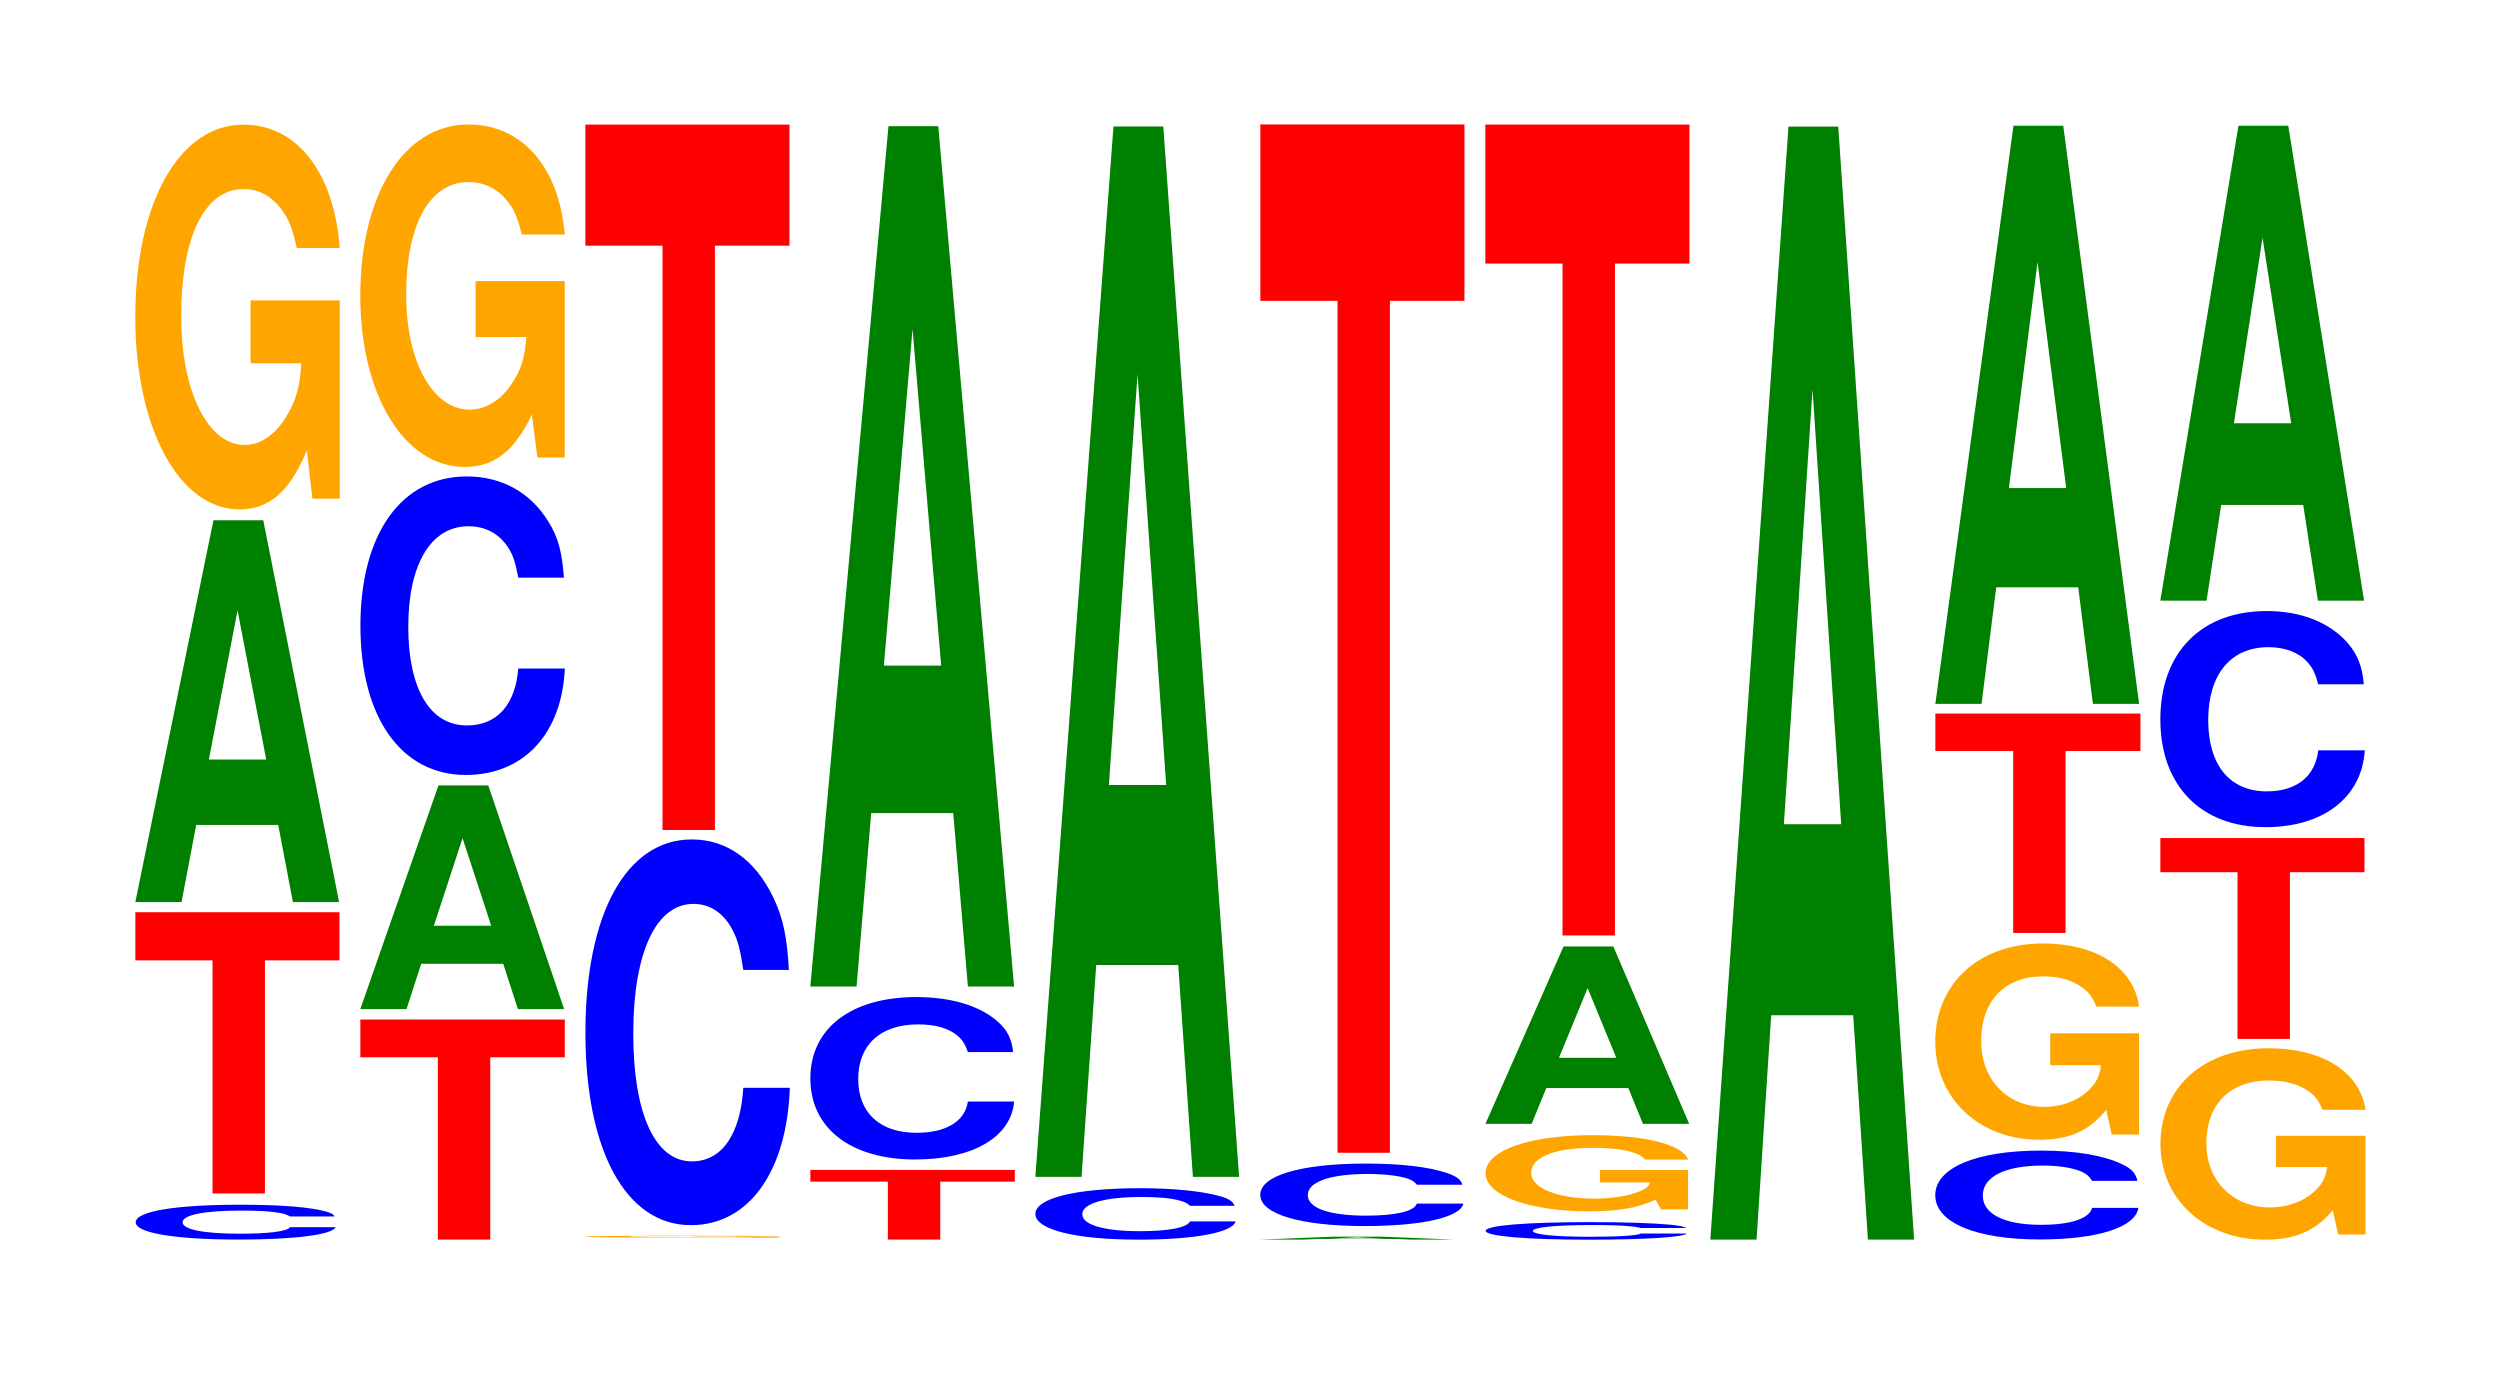
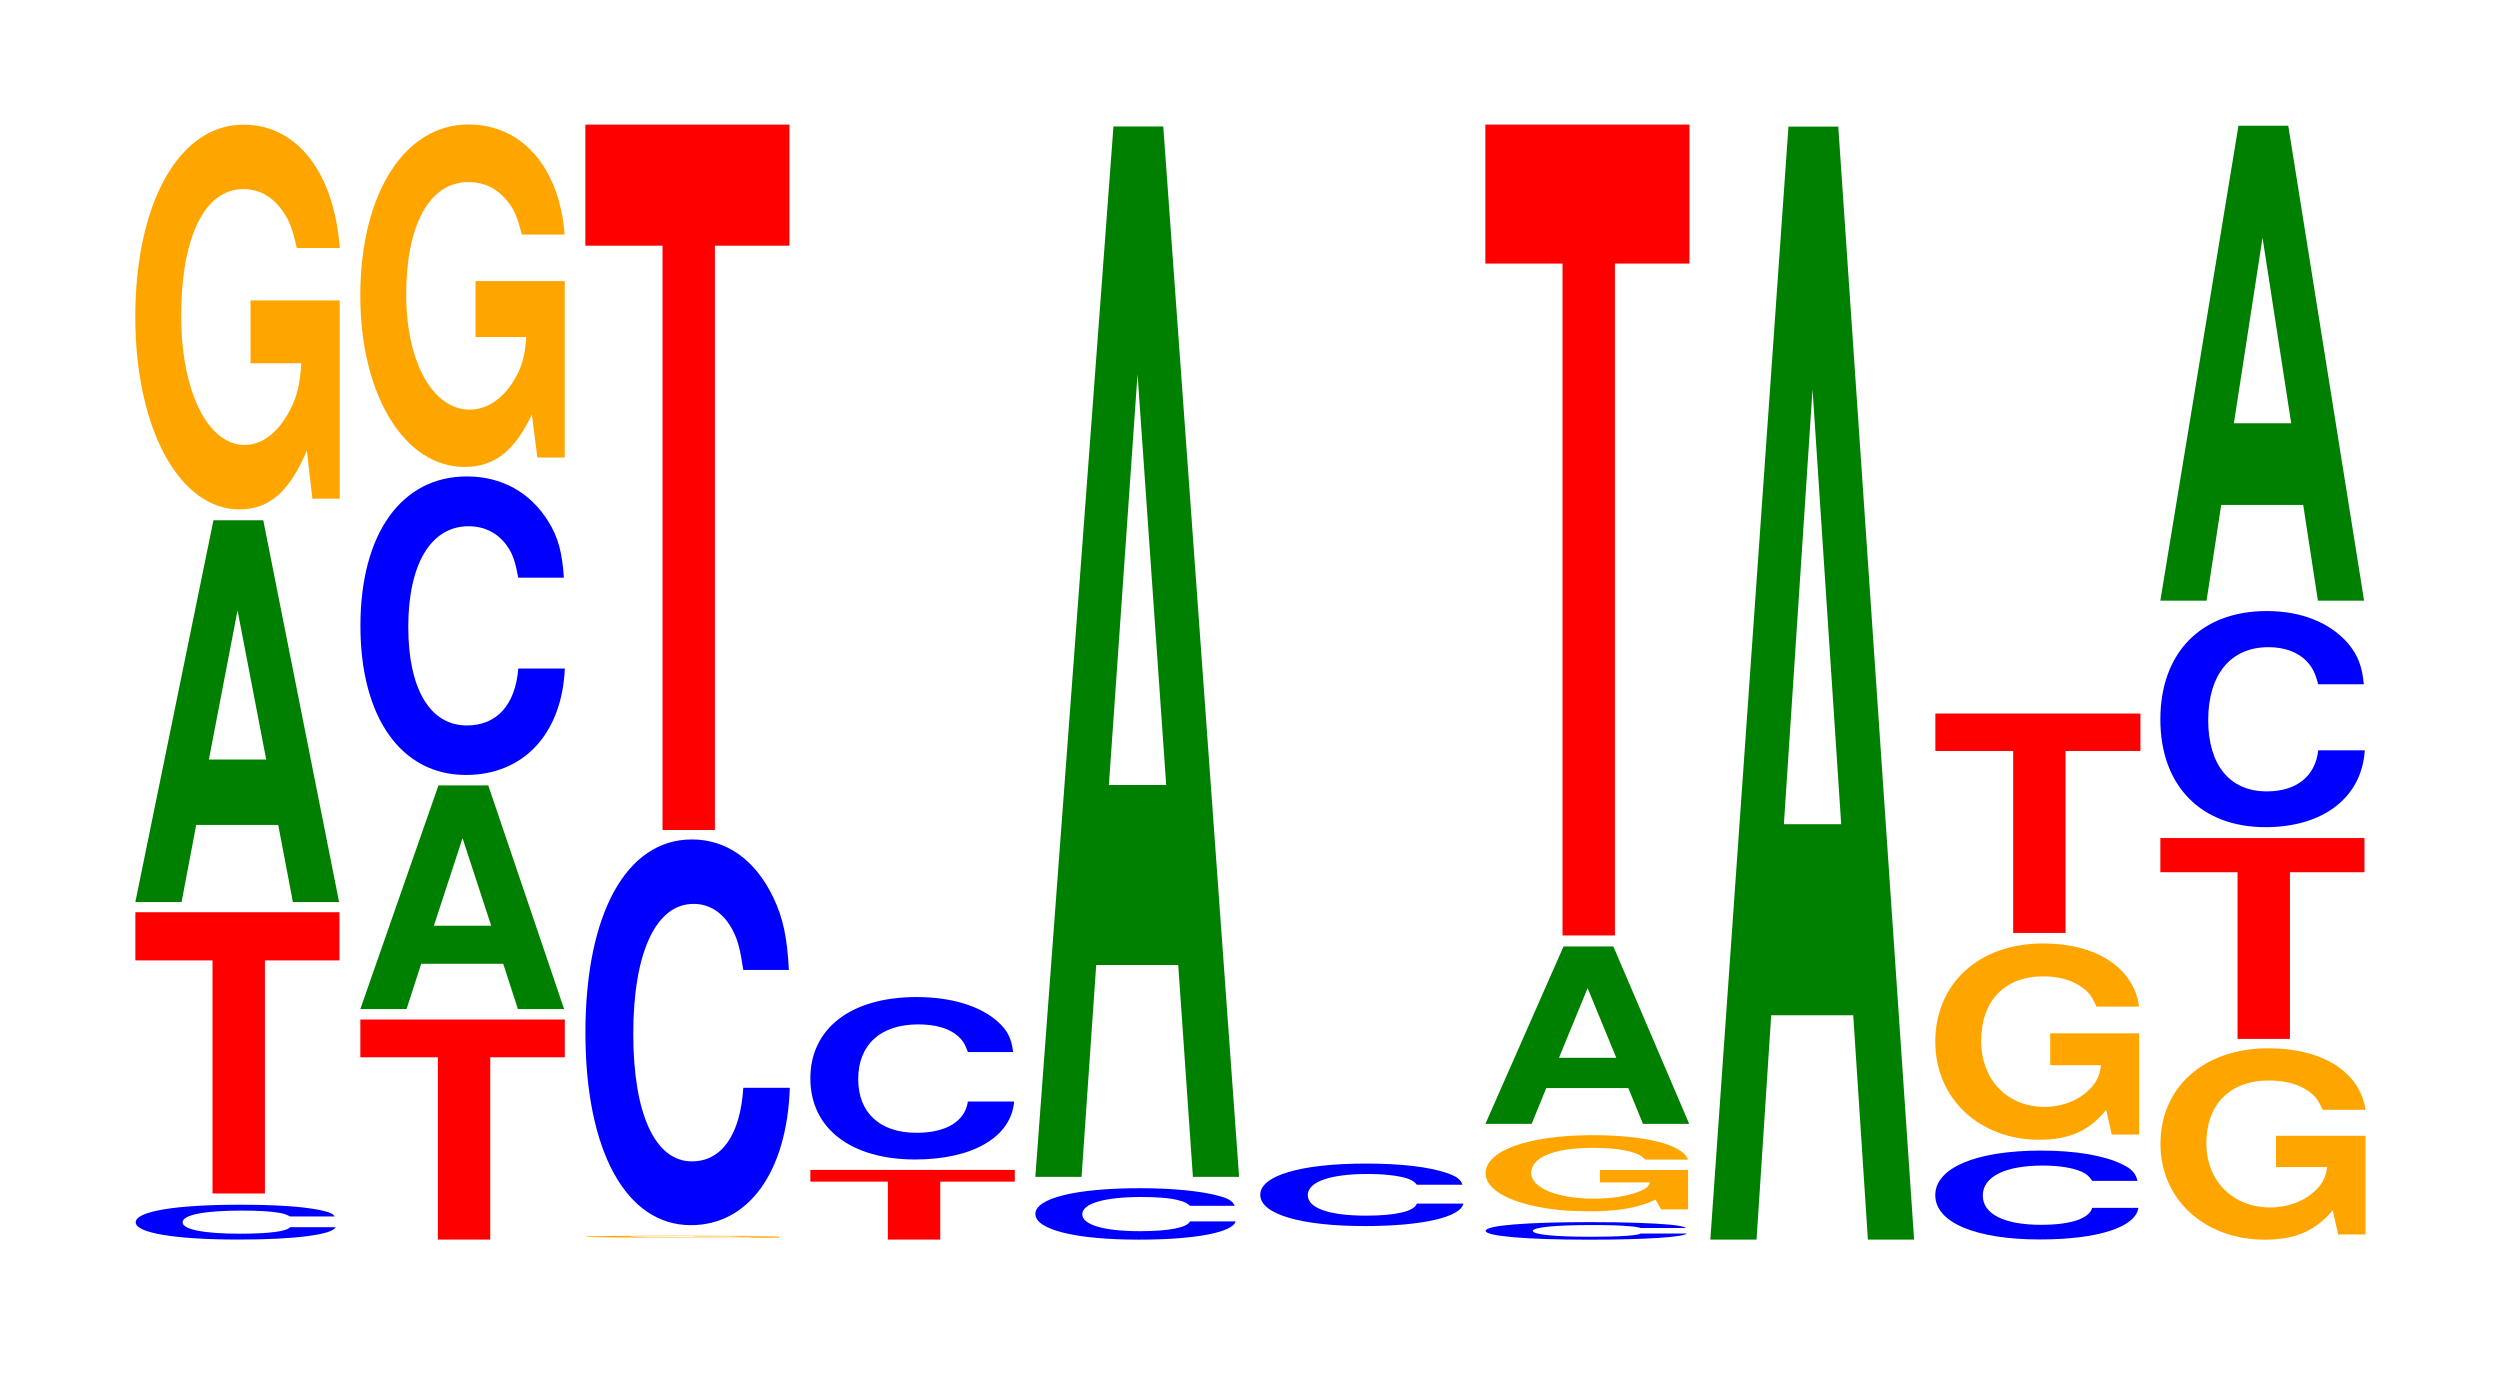
<svg xmlns="http://www.w3.org/2000/svg" xmlns:xlink="http://www.w3.org/1999/xlink" width="120pt" height="66pt" viewBox="0 0 120 66" version="1.1">
  <defs>
    <g>
      <symbol overflow="visible" id="glyph0-0">
        <path style="stroke:none;" d="M 10.203 -1.062 C 10.125 -1.203 9.922 -1.281 9.469 -1.375 C 8.625 -1.547 7.281 -1.625 5.656 -1.625 C 2.578 -1.625 0.656 -1.312 0.656 -0.781 C 0.656 -0.266 2.562 0.047 5.594 0.047 C 8.297 0.047 10.109 -0.188 10.25 -0.547 L 8.062 -0.547 C 7.922 -0.344 7.047 -0.234 5.656 -0.234 C 3.922 -0.234 2.906 -0.438 2.906 -0.781 C 2.906 -1.141 3.969 -1.344 5.734 -1.344 C 6.5 -1.344 7.141 -1.312 7.562 -1.234 C 7.812 -1.188 7.922 -1.141 8.062 -1.062 Z M 10.203 -1.062 " />
      </symbol>
      <symbol overflow="visible" id="glyph1-0">
        <path style="stroke:none;" d="M 6.453 -11.188 L 10.031 -11.188 L 10.031 -13.5 L 0.234 -13.5 L 0.234 -11.188 L 3.938 -11.188 L 3.938 0 L 6.453 0 Z M 6.453 -11.188 " />
      </symbol>
      <symbol overflow="visible" id="glyph2-0">
        <path style="stroke:none;" d="M 7.234 -3.703 L 7.938 0 L 10.156 0 L 6.516 -18.328 L 4.125 -18.328 L 0.375 0 L 2.594 0 L 3.297 -3.703 Z M 6.656 -6.844 L 3.906 -6.844 L 5.281 -14 Z M 6.656 -6.844 " />
      </symbol>
      <symbol overflow="visible" id="glyph3-0">
        <path style="stroke:none;" d="M 10.422 -9.469 L 6.141 -9.469 L 6.141 -6.453 L 8.578 -6.453 C 8.516 -5.453 8.375 -4.859 8.047 -4.234 C 7.516 -3.172 6.719 -2.531 5.859 -2.531 C 4.094 -2.531 2.812 -5.094 2.812 -8.719 C 2.812 -12.516 3.938 -14.812 5.797 -14.812 C 6.562 -14.812 7.203 -14.453 7.688 -13.75 C 8 -13.312 8.156 -12.906 8.359 -11.984 L 10.422 -11.984 C 10.156 -15.609 8.375 -17.906 5.797 -17.906 C 2.719 -17.906 0.609 -14.156 0.609 -8.672 C 0.609 -3.328 2.719 0.562 5.609 0.562 C 7.047 0.562 8.016 -0.297 8.844 -2.266 L 9.109 0.047 L 10.422 0.047 Z M 10.422 -9.469 " />
      </symbol>
      <symbol overflow="visible" id="glyph4-0">
        <path style="stroke:none;" d="M 6.469 -8.75 L 10.047 -8.75 L 10.047 -10.562 L 0.234 -10.562 L 0.234 -8.75 L 3.953 -8.75 L 3.953 0 L 6.469 0 Z M 6.469 -8.75 " />
      </symbol>
      <symbol overflow="visible" id="glyph5-0">
        <path style="stroke:none;" d="M 7.234 -2.172 L 7.938 0 L 10.156 0 L 6.516 -10.734 L 4.125 -10.734 L 0.375 0 L 2.594 0 L 3.297 -2.172 Z M 6.656 -4 L 3.906 -4 L 5.281 -8.203 Z M 6.656 -4 " />
      </symbol>
      <symbol overflow="visible" id="glyph6-0">
        <path style="stroke:none;" d="M 10.438 -9.031 C 10.359 -10.219 10.172 -10.969 9.688 -11.734 C 8.828 -13.125 7.453 -13.891 5.781 -13.891 C 2.641 -13.891 0.672 -11.141 0.672 -6.719 C 0.672 -2.328 2.625 0.438 5.734 0.438 C 8.5 0.438 10.344 -1.531 10.484 -4.672 L 8.25 -4.672 C 8.109 -2.922 7.219 -1.938 5.781 -1.938 C 4.016 -1.938 2.969 -3.688 2.969 -6.672 C 2.969 -9.688 4.062 -11.5 5.859 -11.5 C 6.656 -11.5 7.312 -11.156 7.75 -10.5 C 8 -10.125 8.109 -9.766 8.25 -9.031 Z M 10.438 -9.031 " />
      </symbol>
      <symbol overflow="visible" id="glyph7-0">
        <path style="stroke:none;" d="M 10.422 -8.422 L 6.141 -8.422 L 6.141 -5.734 L 8.578 -5.734 C 8.516 -4.859 8.375 -4.328 8.047 -3.766 C 7.516 -2.812 6.719 -2.25 5.859 -2.25 C 4.094 -2.25 2.812 -4.531 2.812 -7.766 C 2.812 -11.141 3.938 -13.172 5.797 -13.172 C 6.562 -13.172 7.203 -12.859 7.688 -12.234 C 8 -11.844 8.156 -11.484 8.359 -10.656 L 10.422 -10.656 C 10.156 -13.891 8.375 -15.938 5.797 -15.938 C 2.719 -15.938 0.609 -12.594 0.609 -7.719 C 0.609 -2.969 2.719 0.5 5.609 0.5 C 7.047 0.5 8.016 -0.266 8.844 -2.016 L 9.109 0.047 L 10.422 0.047 Z M 10.422 -8.422 " />
      </symbol>
      <symbol overflow="visible" id="glyph8-0">
        <path style="stroke:none;" d="M 9.922 -0.047 L 5.844 -0.047 L 5.844 -0.031 L 8.156 -0.031 C 8.109 -0.031 7.969 -0.031 7.656 -0.016 C 7.156 -0.016 6.391 -0.016 5.578 -0.016 C 3.891 -0.016 2.672 -0.031 2.672 -0.047 C 2.672 -0.062 3.75 -0.078 5.531 -0.078 C 6.25 -0.078 6.859 -0.078 7.328 -0.078 C 7.625 -0.078 7.766 -0.062 7.953 -0.062 L 9.922 -0.062 C 9.672 -0.078 7.969 -0.094 5.516 -0.094 C 2.578 -0.094 0.594 -0.078 0.594 -0.047 C 0.594 -0.016 2.594 0 5.344 0 C 6.719 0 7.625 0 8.406 -0.016 L 8.672 0 L 9.922 0 Z M 9.922 -0.047 " />
      </symbol>
      <symbol overflow="visible" id="glyph9-0">
        <path style="stroke:none;" d="M 10.438 -11.688 C 10.359 -13.203 10.172 -14.172 9.688 -15.172 C 8.828 -16.969 7.453 -17.953 5.781 -17.953 C 2.641 -17.953 0.672 -14.391 0.672 -8.672 C 0.672 -3 2.625 0.562 5.734 0.562 C 8.5 0.562 10.344 -1.984 10.484 -6.031 L 8.25 -6.031 C 8.109 -3.781 7.219 -2.5 5.781 -2.5 C 4.016 -2.5 2.969 -4.781 2.969 -8.625 C 2.969 -12.531 4.062 -14.859 5.859 -14.859 C 6.656 -14.859 7.312 -14.422 7.75 -13.578 C 8 -13.094 8.109 -12.625 8.25 -11.688 Z M 10.438 -11.688 " />
      </symbol>
      <symbol overflow="visible" id="glyph10-0">
        <path style="stroke:none;" d="M 6.453 -28.047 L 10.031 -28.047 L 10.031 -33.859 L 0.234 -33.859 L 0.234 -28.047 L 3.938 -28.047 L 3.938 0 L 6.453 0 Z M 6.453 -28.047 " />
      </symbol>
      <symbol overflow="visible" id="glyph11-0">
        <path style="stroke:none;" d="M 6.469 -2.781 L 10.047 -2.781 L 10.047 -3.344 L 0.234 -3.344 L 0.234 -2.781 L 3.953 -2.781 L 3.953 0 L 6.469 0 Z M 6.469 -2.781 " />
      </symbol>
      <symbol overflow="visible" id="glyph12-0">
        <path style="stroke:none;" d="M 10.406 -4.922 C 10.328 -5.562 10.141 -5.969 9.656 -6.391 C 8.812 -7.141 7.438 -7.562 5.766 -7.562 C 2.625 -7.562 0.672 -6.062 0.672 -3.656 C 0.672 -1.266 2.609 0.234 5.703 0.234 C 8.469 0.234 10.312 -0.844 10.453 -2.547 L 8.234 -2.547 C 8.094 -1.594 7.188 -1.047 5.766 -1.047 C 4 -1.047 2.969 -2.016 2.969 -3.625 C 2.969 -5.281 4.047 -6.25 5.844 -6.25 C 6.641 -6.25 7.297 -6.078 7.719 -5.719 C 7.969 -5.516 8.094 -5.312 8.234 -4.922 Z M 10.406 -4.922 " />
      </symbol>
      <symbol overflow="visible" id="glyph13-0">
-         <path style="stroke:none;" d="M 7.234 -8.328 L 7.938 0 L 10.156 0 L 6.516 -41.297 L 4.125 -41.297 L 0.375 0 L 2.594 0 L 3.297 -8.328 Z M 6.656 -15.406 L 3.906 -15.406 L 5.281 -31.562 Z M 6.656 -15.406 " />
-       </symbol>
+         </symbol>
      <symbol overflow="visible" id="glyph14-0">
        <path style="stroke:none;" d="M 10.219 -1.547 C 10.141 -1.75 9.953 -1.891 9.484 -2.016 C 8.641 -2.25 7.297 -2.391 5.672 -2.391 C 2.578 -2.391 0.656 -1.906 0.656 -1.156 C 0.656 -0.406 2.562 0.078 5.609 0.078 C 8.312 0.078 10.125 -0.266 10.266 -0.797 L 8.078 -0.797 C 7.938 -0.5 7.062 -0.328 5.672 -0.328 C 3.922 -0.328 2.906 -0.641 2.906 -1.141 C 2.906 -1.656 3.969 -1.969 5.734 -1.969 C 6.516 -1.969 7.156 -1.922 7.578 -1.797 C 7.828 -1.734 7.938 -1.672 8.078 -1.547 Z M 10.219 -1.547 " />
      </symbol>
      <symbol overflow="visible" id="glyph15-0">
        <path style="stroke:none;" d="M 7.234 -10.172 L 7.938 0 L 10.156 0 L 6.516 -50.422 L 4.125 -50.422 L 0.375 0 L 2.594 0 L 3.297 -10.172 Z M 6.656 -18.812 L 3.906 -18.812 L 5.281 -38.531 Z M 6.656 -18.812 " />
      </symbol>
      <symbol overflow="visible" id="glyph16-0">
-         <path style="stroke:none;" d="M 6.875 -0.031 L 7.531 0 L 9.641 0 L 6.188 -0.141 L 3.906 -0.141 L 0.359 0 L 2.453 0 L 3.125 -0.031 Z M 6.312 -0.047 L 3.703 -0.047 L 5 -0.109 Z M 6.312 -0.047 " />
-       </symbol>
+         </symbol>
      <symbol overflow="visible" id="glyph17-0">
        <path style="stroke:none;" d="M 10.375 -1.891 C 10.297 -2.141 10.094 -2.297 9.625 -2.453 C 8.766 -2.75 7.406 -2.906 5.75 -2.906 C 2.609 -2.906 0.672 -2.328 0.672 -1.406 C 0.672 -0.484 2.594 0.094 5.688 0.094 C 8.438 0.094 10.281 -0.328 10.422 -0.984 L 8.188 -0.984 C 8.062 -0.609 7.156 -0.406 5.75 -0.406 C 3.984 -0.406 2.953 -0.766 2.953 -1.391 C 2.953 -2.031 4.031 -2.406 5.828 -2.406 C 6.609 -2.406 7.266 -2.328 7.688 -2.203 C 7.938 -2.125 8.062 -2.047 8.188 -1.891 Z M 10.375 -1.891 " />
      </symbol>
      <symbol overflow="visible" id="glyph18-0">
-         <path style="stroke:none;" d="M 6.453 -40.891 L 10.031 -40.891 L 10.031 -49.359 L 0.234 -49.359 L 0.234 -40.891 L 3.938 -40.891 L 3.938 0 L 6.453 0 Z M 6.453 -40.891 " />
-       </symbol>
+         </symbol>
      <symbol overflow="visible" id="glyph19-0">
        <path style="stroke:none;" d="M 10.266 -0.531 C 10.188 -0.594 9.984 -0.641 9.531 -0.688 C 8.688 -0.766 7.328 -0.812 5.688 -0.812 C 2.594 -0.812 0.656 -0.656 0.656 -0.391 C 0.656 -0.141 2.578 0.031 5.625 0.031 C 8.344 0.031 10.172 -0.094 10.312 -0.266 L 8.109 -0.266 C 7.969 -0.172 7.094 -0.109 5.688 -0.109 C 3.938 -0.109 2.922 -0.219 2.922 -0.391 C 2.922 -0.562 3.984 -0.672 5.766 -0.672 C 6.547 -0.672 7.188 -0.656 7.609 -0.609 C 7.859 -0.594 7.969 -0.562 8.109 -0.531 Z M 10.266 -0.531 " />
      </symbol>
      <symbol overflow="visible" id="glyph20-0">
        <path style="stroke:none;" d="M 10.328 -1.875 L 6.094 -1.875 L 6.094 -1.281 L 8.5 -1.281 C 8.438 -1.078 8.297 -0.969 7.984 -0.844 C 7.453 -0.625 6.656 -0.5 5.812 -0.5 C 4.047 -0.5 2.797 -1.016 2.797 -1.734 C 2.797 -2.484 3.906 -2.938 5.75 -2.938 C 6.516 -2.938 7.156 -2.875 7.625 -2.734 C 7.938 -2.641 8.094 -2.562 8.281 -2.375 L 10.328 -2.375 C 10.062 -3.094 8.297 -3.547 5.734 -3.547 C 2.688 -3.547 0.609 -2.812 0.609 -1.719 C 0.609 -0.656 2.703 0.109 5.562 0.109 C 6.984 0.109 7.953 -0.062 8.766 -0.453 L 9.031 0.016 L 10.328 0.016 Z M 10.328 -1.875 " />
      </symbol>
      <symbol overflow="visible" id="glyph21-0">
        <path style="stroke:none;" d="M 7.234 -1.719 L 7.938 0 L 10.156 0 L 6.516 -8.516 L 4.125 -8.516 L 0.375 0 L 2.594 0 L 3.297 -1.719 Z M 6.656 -3.172 L 3.906 -3.172 L 5.281 -6.516 Z M 6.656 -3.172 " />
      </symbol>
      <symbol overflow="visible" id="glyph22-0">
        <path style="stroke:none;" d="M 6.453 -32.25 L 10.031 -32.25 L 10.031 -38.922 L 0.234 -38.922 L 0.234 -32.25 L 3.938 -32.25 L 3.938 0 L 6.453 0 Z M 6.453 -32.25 " />
      </symbol>
      <symbol overflow="visible" id="glyph23-0">
-         <path style="stroke:none;" d="M 7.234 -10.766 L 7.938 0 L 10.156 0 L 6.516 -53.422 L 4.125 -53.422 L 0.375 0 L 2.594 0 L 3.297 -10.766 Z M 6.656 -19.938 L 3.906 -19.938 L 5.281 -40.812 Z M 6.656 -19.938 " />
+         <path style="stroke:none;" d="M 7.234 -10.766 L 7.938 0 L 10.156 0 L 6.516 -53.422 L 4.125 -53.422 L 0.375 0 L 2.594 0 L 3.297 -10.766 M 6.656 -19.938 L 3.906 -19.938 L 5.281 -40.812 Z M 6.656 -19.938 " />
      </symbol>
      <symbol overflow="visible" id="glyph24-0">
        <path style="stroke:none;" d="M 10.375 -2.688 C 10.297 -3.047 10.109 -3.266 9.641 -3.484 C 8.781 -3.906 7.406 -4.141 5.75 -4.141 C 2.625 -4.141 0.672 -3.312 0.672 -2 C 0.672 -0.688 2.609 0.125 5.688 0.125 C 8.453 0.125 10.281 -0.453 10.422 -1.391 L 8.203 -1.391 C 8.062 -0.875 7.172 -0.578 5.75 -0.578 C 3.984 -0.578 2.953 -1.094 2.953 -1.984 C 2.953 -2.891 4.031 -3.422 5.828 -3.422 C 6.625 -3.422 7.281 -3.312 7.703 -3.125 C 7.938 -3.016 8.062 -2.906 8.203 -2.688 Z M 10.375 -2.688 " />
      </symbol>
      <symbol overflow="visible" id="glyph25-0">
        <path style="stroke:none;" d="M 10.391 -4.828 L 6.125 -4.828 L 6.125 -3.297 L 8.562 -3.297 C 8.5 -2.781 8.344 -2.484 8.031 -2.156 C 7.5 -1.609 6.703 -1.297 5.844 -1.297 C 4.078 -1.297 2.812 -2.594 2.812 -4.453 C 2.812 -6.391 3.938 -7.562 5.797 -7.562 C 6.547 -7.562 7.203 -7.375 7.672 -7.016 C 7.984 -6.797 8.141 -6.578 8.344 -6.109 L 10.391 -6.109 C 10.141 -7.969 8.344 -9.141 5.781 -9.141 C 2.703 -9.141 0.609 -7.219 0.609 -4.422 C 0.609 -1.703 2.719 0.281 5.594 0.281 C 7.031 0.281 8 -0.141 8.812 -1.156 L 9.078 0.031 L 10.391 0.031 Z M 10.391 -4.828 " />
      </symbol>
      <symbol overflow="visible" id="glyph26-0">
        <path style="stroke:none;" d="M 6.484 -8.734 L 10.078 -8.734 L 10.078 -10.531 L 0.234 -10.531 L 0.234 -8.734 L 3.969 -8.734 L 3.969 0 L 6.484 0 Z M 6.484 -8.734 " />
      </symbol>
      <symbol overflow="visible" id="glyph27-0">
-         <path style="stroke:none;" d="M 7.234 -5.594 L 7.938 0 L 10.156 0 L 6.516 -27.75 L 4.125 -27.75 L 0.375 0 L 2.594 0 L 3.297 -5.594 Z M 6.656 -10.359 L 3.906 -10.359 L 5.281 -21.203 Z M 6.656 -10.359 " />
-       </symbol>
+         </symbol>
      <symbol overflow="visible" id="glyph28-0">
        <path style="stroke:none;" d="M 10.469 -4.703 L 6.172 -4.703 L 6.172 -3.203 L 8.625 -3.203 C 8.562 -2.719 8.406 -2.422 8.094 -2.109 C 7.562 -1.578 6.75 -1.266 5.891 -1.266 C 4.109 -1.266 2.828 -2.531 2.828 -4.344 C 2.828 -6.219 3.969 -7.359 5.828 -7.359 C 6.594 -7.359 7.25 -7.188 7.734 -6.844 C 8.047 -6.625 8.203 -6.422 8.406 -5.953 L 10.469 -5.953 C 10.203 -7.766 8.406 -8.906 5.812 -8.906 C 2.719 -8.906 0.625 -7.047 0.625 -4.312 C 0.625 -1.656 2.734 0.281 5.641 0.281 C 7.094 0.281 8.062 -0.141 8.891 -1.125 L 9.156 0.031 L 10.469 0.031 Z M 10.469 -4.703 " />
      </symbol>
      <symbol overflow="visible" id="glyph29-0">
        <path style="stroke:none;" d="M 6.453 -8 L 10.031 -8 L 10.031 -9.641 L 0.234 -9.641 L 0.234 -8 L 3.938 -8 L 3.938 0 L 6.453 0 Z M 6.453 -8 " />
      </symbol>
      <symbol overflow="visible" id="glyph30-0">
        <path style="stroke:none;" d="M 10.438 -6.547 C 10.359 -7.406 10.156 -7.938 9.688 -8.5 C 8.828 -9.5 7.453 -10.062 5.781 -10.062 C 2.625 -10.062 0.672 -8.062 0.672 -4.859 C 0.672 -1.688 2.609 0.312 5.719 0.312 C 8.484 0.312 10.344 -1.109 10.484 -3.375 L 8.25 -3.375 C 8.109 -2.125 7.203 -1.406 5.781 -1.406 C 4 -1.406 2.969 -2.672 2.969 -4.828 C 2.969 -7.016 4.047 -8.328 5.859 -8.328 C 6.656 -8.328 7.312 -8.078 7.734 -7.609 C 7.984 -7.328 8.109 -7.078 8.25 -6.547 Z M 10.438 -6.547 " />
      </symbol>
      <symbol overflow="visible" id="glyph31-0">
        <path style="stroke:none;" d="M 7.234 -4.594 L 7.938 0 L 10.156 0 L 6.516 -22.797 L 4.125 -22.797 L 0.375 0 L 2.594 0 L 3.297 -4.594 Z M 6.656 -8.516 L 3.906 -8.516 L 5.281 -17.422 Z M 6.656 -8.516 " />
      </symbol>
    </g>
  </defs>
  <g id="surface1">
    <g style="fill:rgb(0%,0%,100%);fill-opacity:1;">
      <use xlink:href="#glyph0-0" x="5.858" y="59.452" />
    </g>
    <g style="fill:rgb(100%,0%,0%);fill-opacity:1;">
      <use xlink:href="#glyph1-0" x="6.263" y="57.287" />
    </g>
    <g style="fill:rgb(0%,50.194%,0%);fill-opacity:1;">
      <use xlink:href="#glyph2-0" x="6.121" y="43.3" />
    </g>
    <g style="fill:rgb(100%,64.647%,0%);fill-opacity:1;">
      <use xlink:href="#glyph3-0" x="5.885" y="23.889" />
    </g>
    <g style="fill:rgb(100%,0%,0%);fill-opacity:1;">
      <use xlink:href="#glyph4-0" x="17.063" y="59.5" />
    </g>
    <g style="fill:rgb(0%,50.194%,0%);fill-opacity:1;">
      <use xlink:href="#glyph5-0" x="16.921" y="48.434" />
    </g>
    <g style="fill:rgb(0%,0%,100%);fill-opacity:1;">
      <use xlink:href="#glyph6-0" x="16.628" y="36.76" />
    </g>
    <g style="fill:rgb(100%,64.647%,0%);fill-opacity:1;">
      <use xlink:href="#glyph7-0" x="16.685" y="21.913" />
    </g>
    <g style="fill:rgb(100%,64.647%,0%);fill-opacity:1;">
      <use xlink:href="#glyph8-0" x="27.485" y="59.408" />
    </g>
    <g style="fill:rgb(0%,0%,100%);fill-opacity:1;">
      <use xlink:href="#glyph9-0" x="27.428" y="58.246" />
    </g>
    <g style="fill:rgb(100%,0%,0%);fill-opacity:1;">
      <use xlink:href="#glyph10-0" x="27.863" y="39.84" />
    </g>
    <g style="fill:rgb(100%,0%,0%);fill-opacity:1;">
      <use xlink:href="#glyph11-0" x="38.663" y="59.5" />
    </g>
    <g style="fill:rgb(0%,0%,100%);fill-opacity:1;">
      <use xlink:href="#glyph12-0" x="38.225" y="55.421" />
    </g>
    <g style="fill:rgb(0%,50.194%,0%);fill-opacity:1;">
      <use xlink:href="#glyph13-0" x="38.521" y="47.355" />
    </g>
    <g style="fill:rgb(0%,0%,100%);fill-opacity:1;">
      <use xlink:href="#glyph14-0" x="49.043" y="59.425" />
    </g>
    <g style="fill:rgb(0%,50.194%,0%);fill-opacity:1;">
      <use xlink:href="#glyph15-0" x="49.321" y="56.491" />
    </g>
    <g style="fill:rgb(0%,50.194%,0%);fill-opacity:1;">
      <use xlink:href="#glyph16-0" x="60.14" y="59.5" />
    </g>
    <g style="fill:rgb(0%,0%,100%);fill-opacity:1;">
      <use xlink:href="#glyph17-0" x="59.821" y="58.757" />
    </g>
    <g style="fill:rgb(100%,0%,0%);fill-opacity:1;">
      <use xlink:href="#glyph18-0" x="60.263" y="55.333" />
    </g>
    <g style="fill:rgb(0%,0%,100%);fill-opacity:1;">
      <use xlink:href="#glyph19-0" x="70.655" y="59.474" />
    </g>
    <g style="fill:rgb(100%,64.647%,0%);fill-opacity:1;">
      <use xlink:href="#glyph20-0" x="70.7" y="58.035" />
    </g>
    <g style="fill:rgb(0%,50.194%,0%);fill-opacity:1;">
      <use xlink:href="#glyph21-0" x="70.925" y="53.945" />
    </g>
    <g style="fill:rgb(100%,0%,0%);fill-opacity:1;">
      <use xlink:href="#glyph22-0" x="71.063" y="44.902" />
    </g>
    <g style="fill:rgb(0%,50.194%,0%);fill-opacity:1;">
      <use xlink:href="#glyph23-0" x="81.721" y="59.5" />
    </g>
    <g style="fill:rgb(0%,0%,100%);fill-opacity:1;">
      <use xlink:href="#glyph24-0" x="92.221" y="59.369" />
    </g>
    <g style="fill:rgb(100%,64.647%,0%);fill-opacity:1;">
      <use xlink:href="#glyph25-0" x="92.285" y="54.427" />
    </g>
    <g style="fill:rgb(100%,0%,0%);fill-opacity:1;">
      <use xlink:href="#glyph26-0" x="92.663" y="44.781" />
    </g>
    <g style="fill:rgb(0%,50.194%,0%);fill-opacity:1;">
      <use xlink:href="#glyph27-0" x="92.521" y="33.786" />
    </g>
    <g style="fill:rgb(100%,64.647%,0%);fill-opacity:1;">
      <use xlink:href="#glyph28-0" x="103.077" y="59.223" />
    </g>
    <g style="fill:rgb(100%,0%,0%);fill-opacity:1;">
      <use xlink:href="#glyph29-0" x="103.463" y="49.867" />
    </g>
    <g style="fill:rgb(0%,0%,100%);fill-opacity:1;">
      <use xlink:href="#glyph30-0" x="103.025" y="39.392" />
    </g>
    <g style="fill:rgb(0%,50.194%,0%);fill-opacity:1;">
      <use xlink:href="#glyph31-0" x="103.321" y="28.832" />
    </g>
  </g>
</svg>